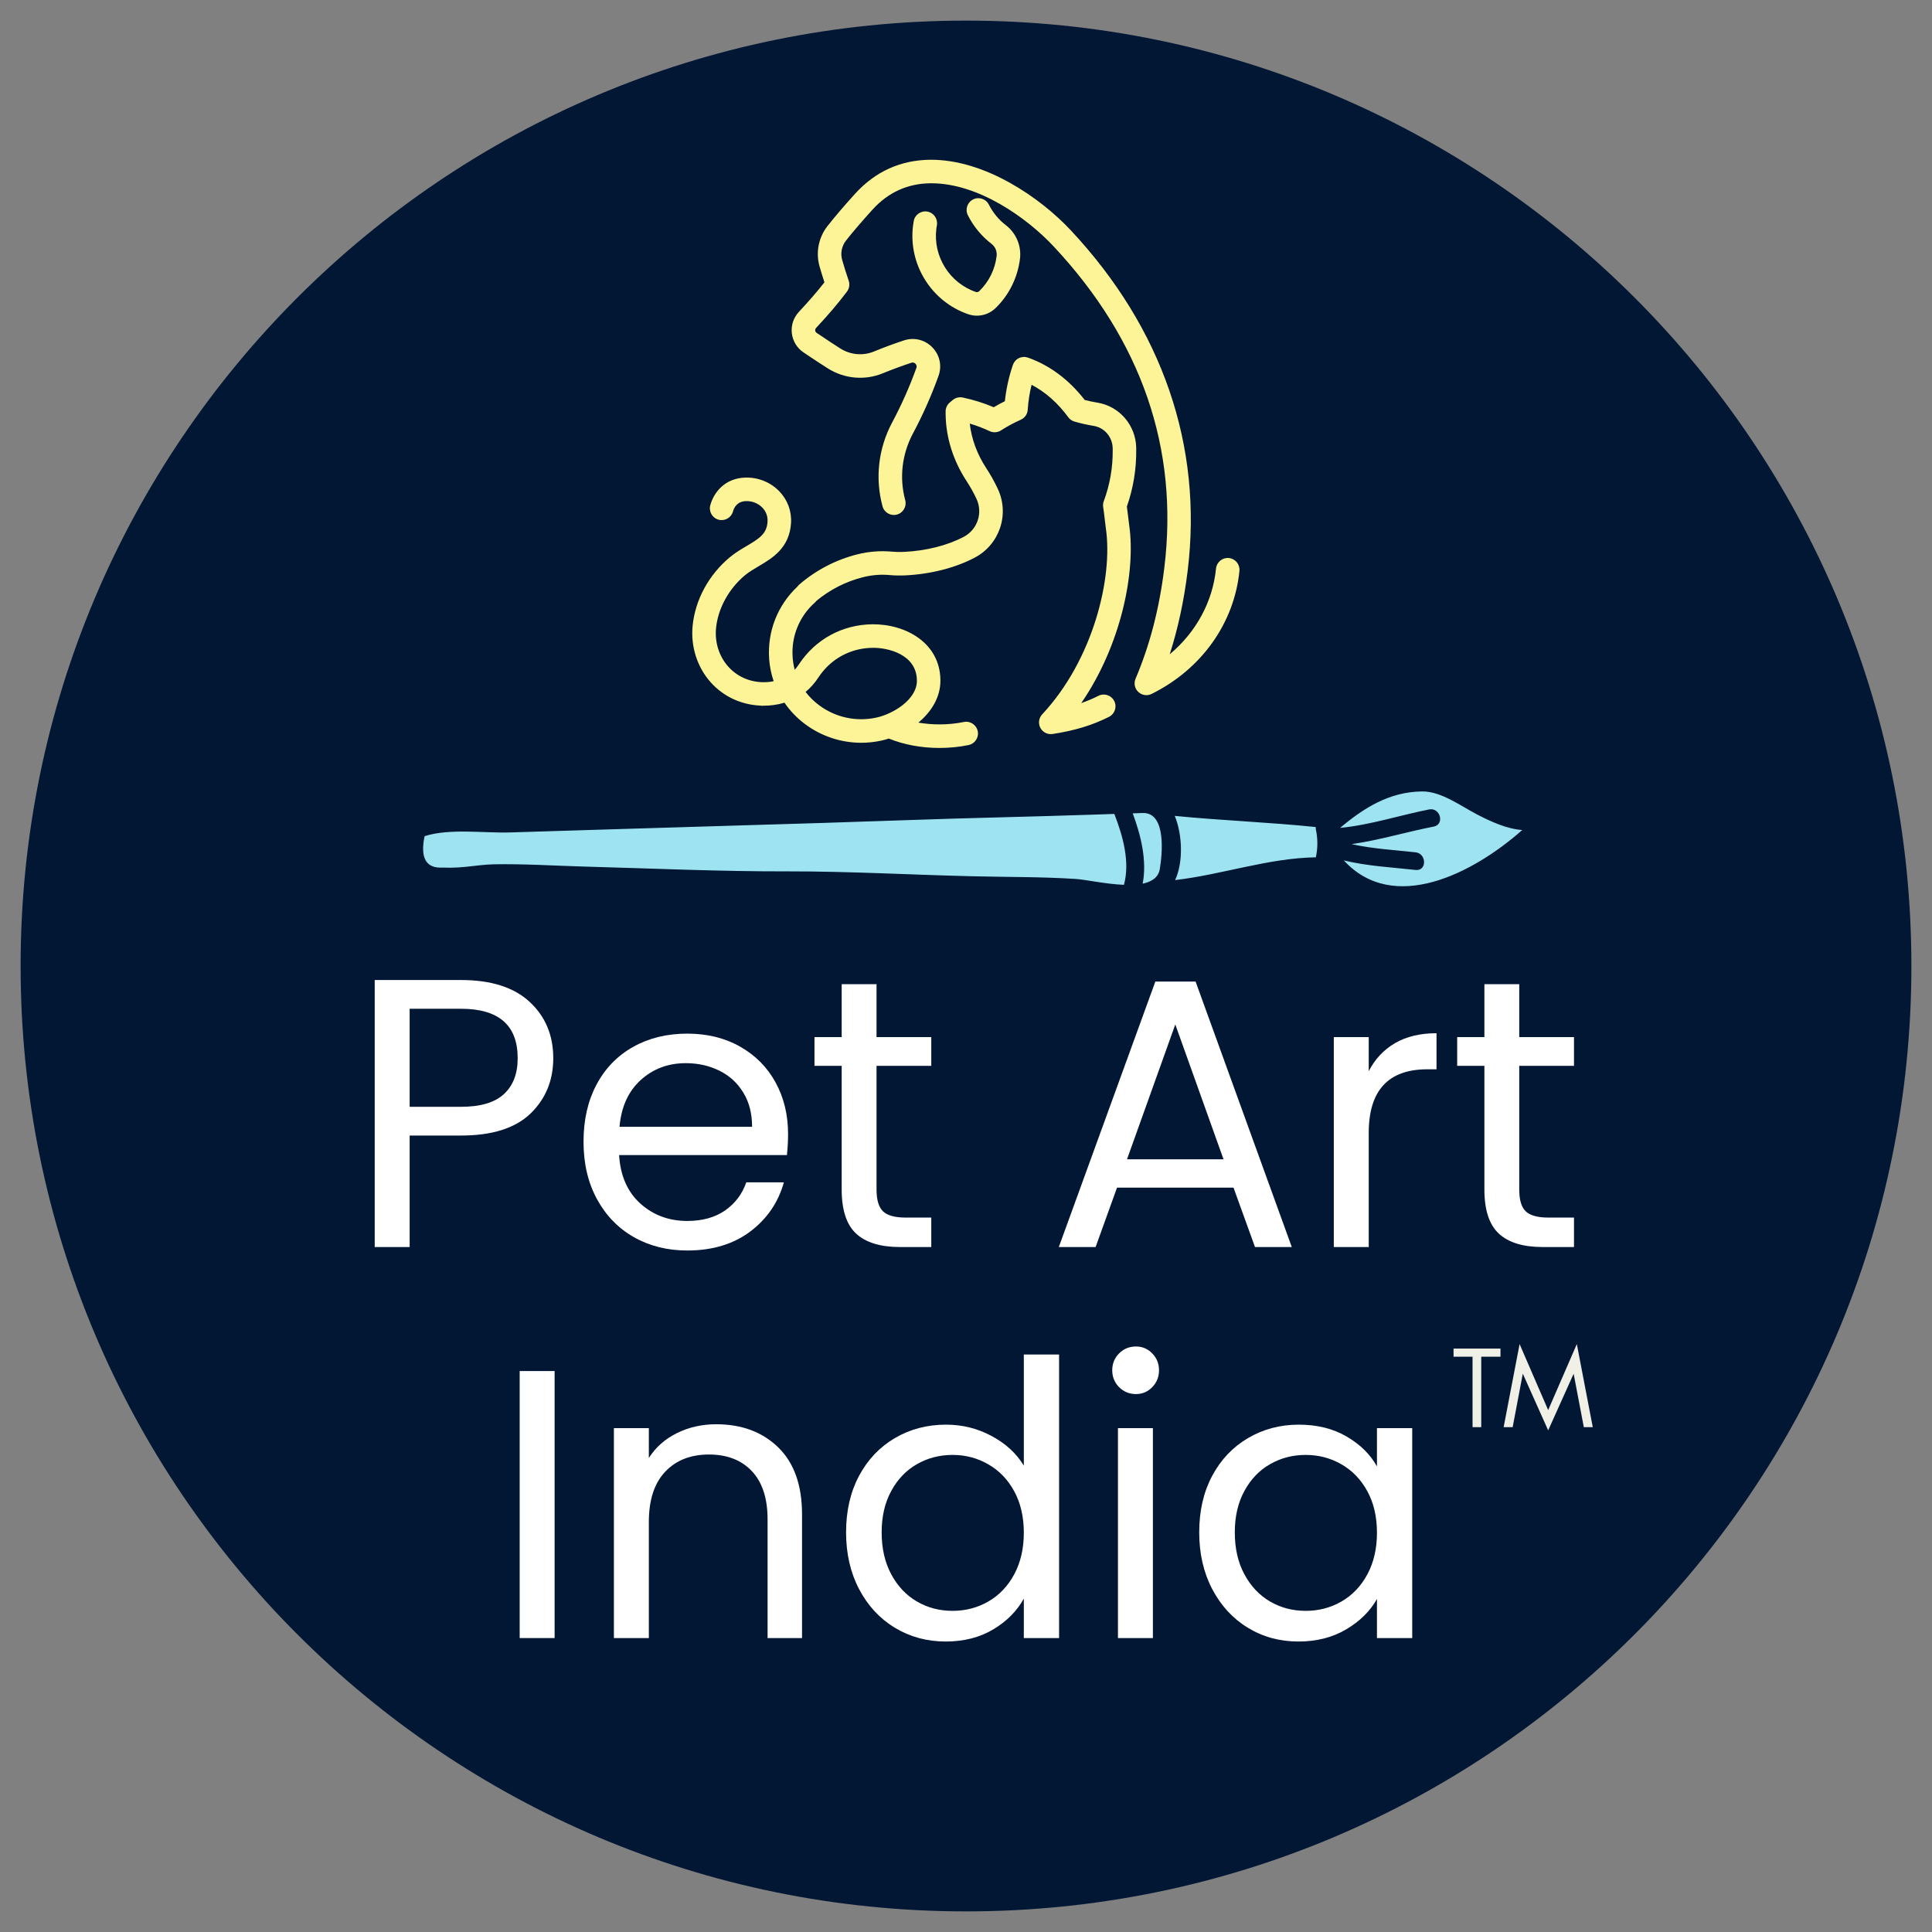
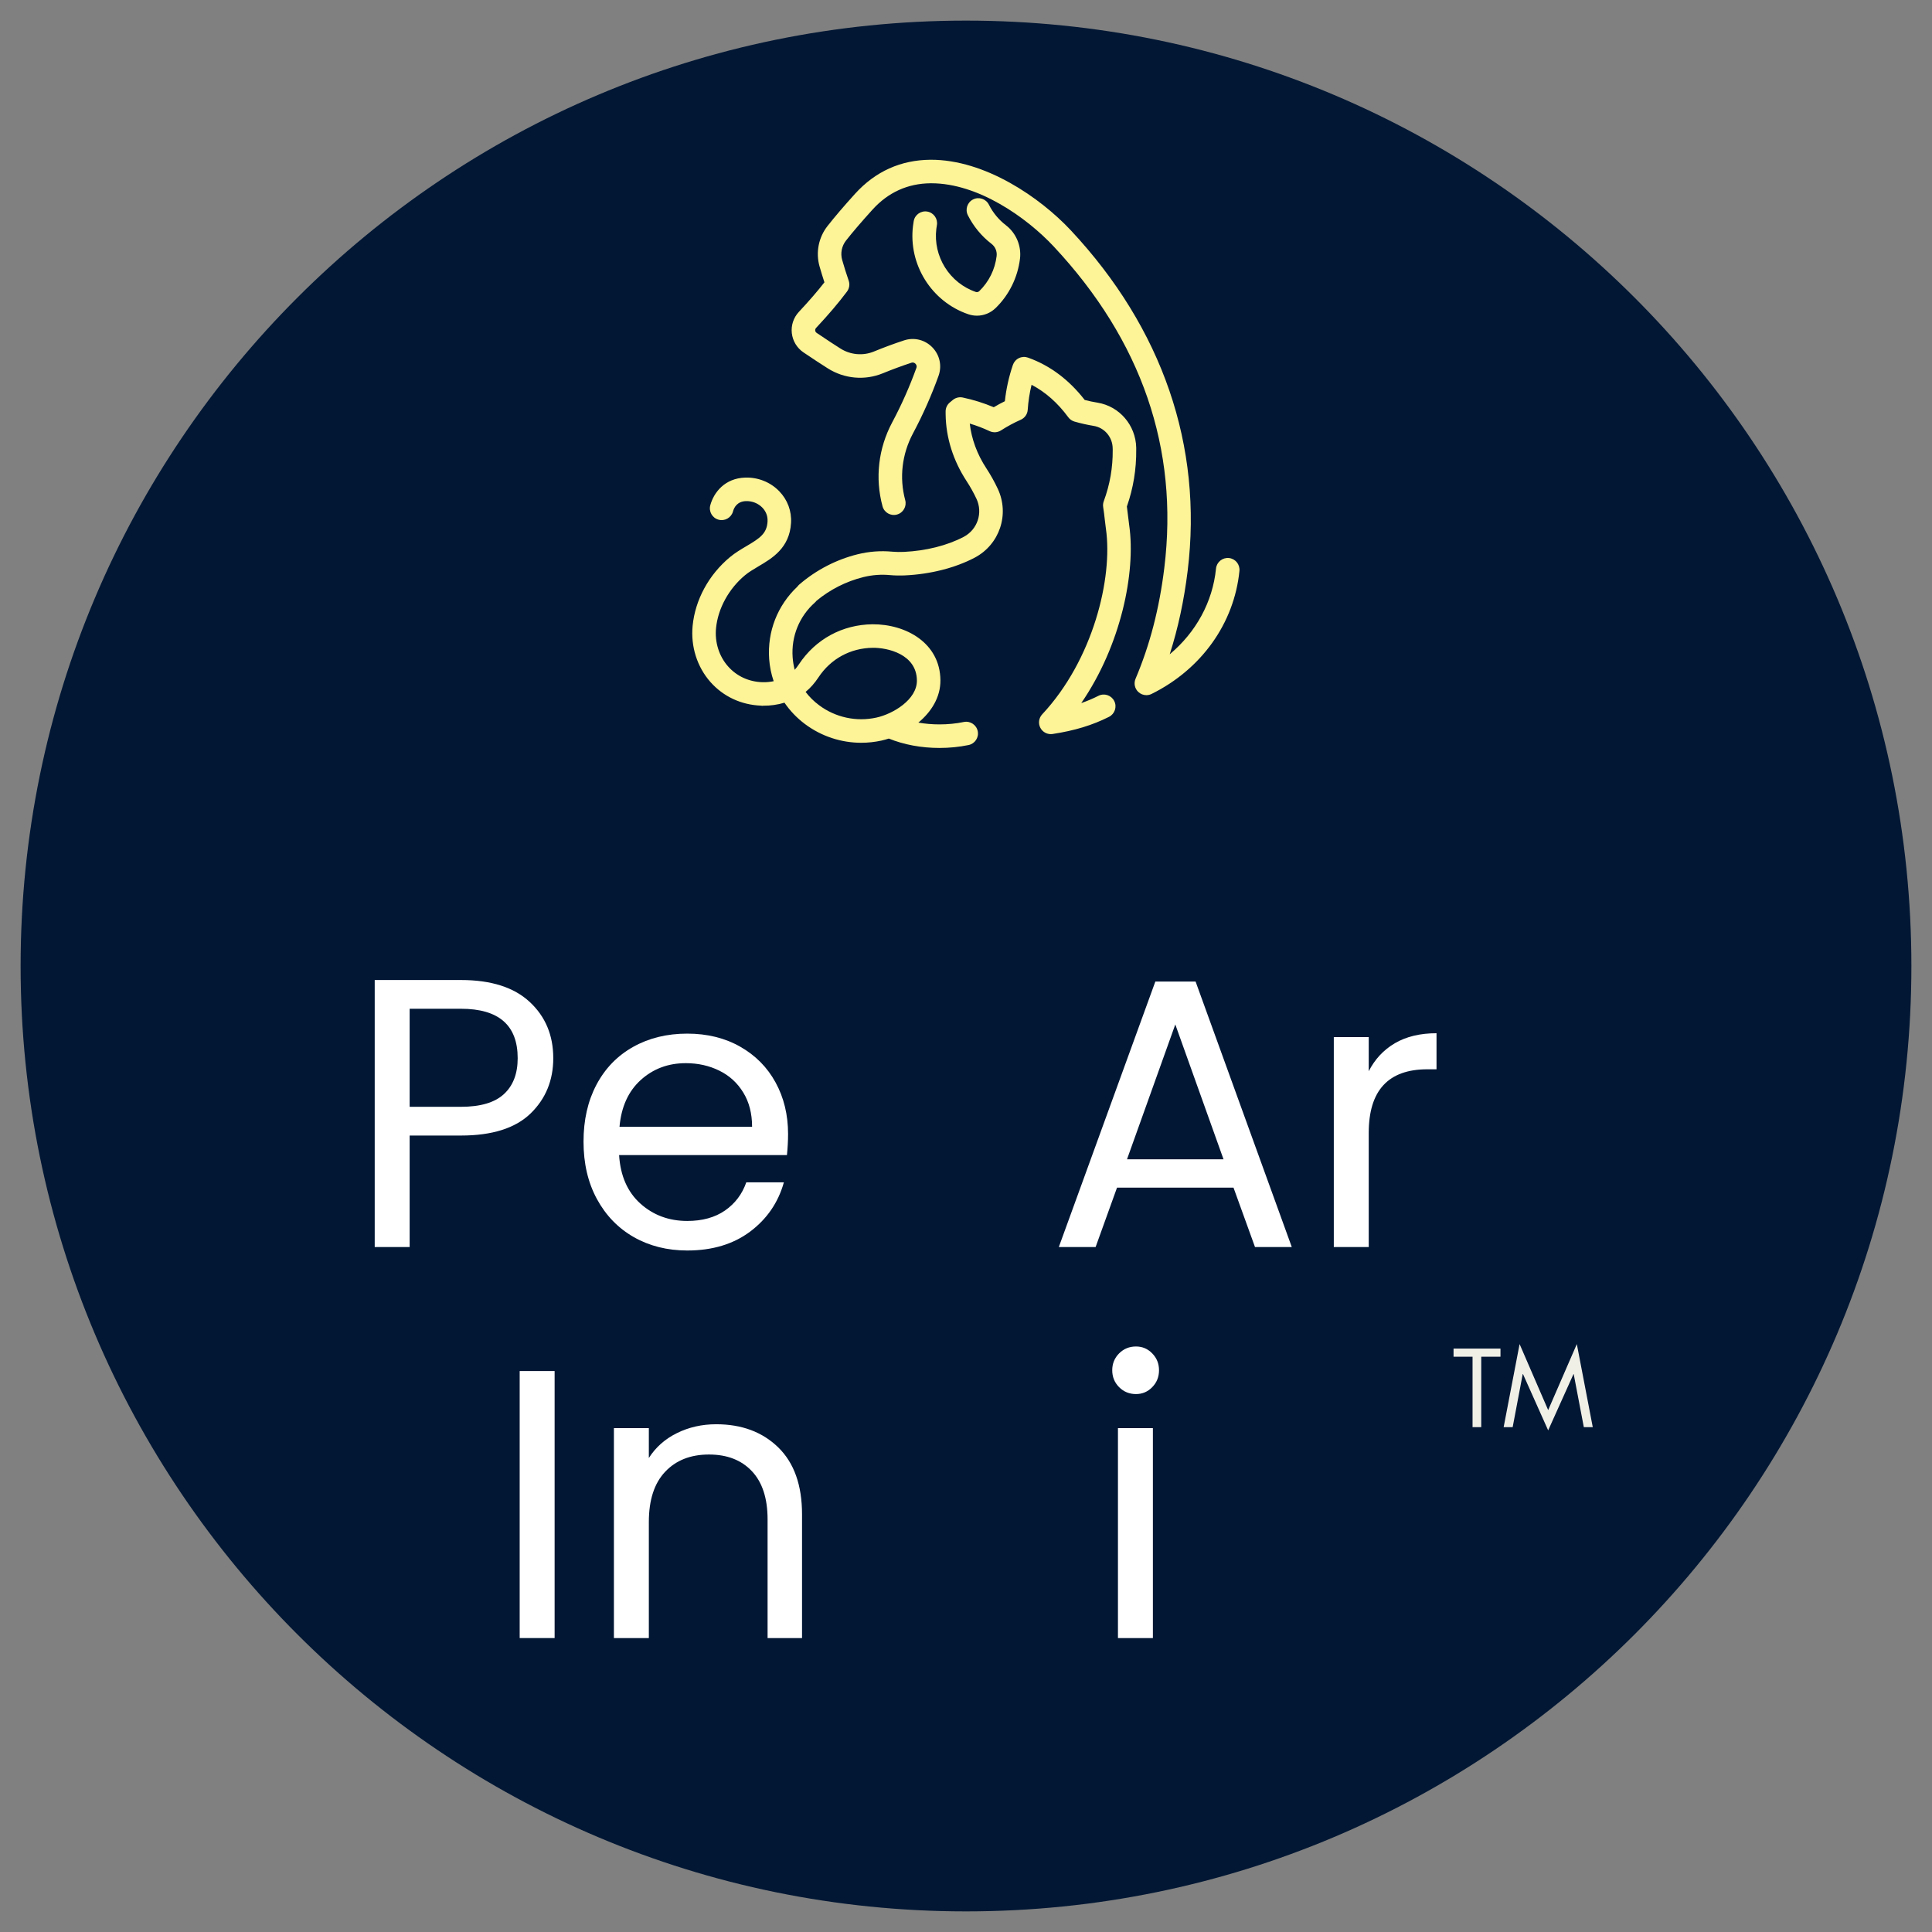
<svg xmlns="http://www.w3.org/2000/svg" version="1.0" preserveAspectRatio="xMidYMid meet" height="500" viewBox="0 0 375 375" zoomAndPan="magnify" width="500">
  <rect x="0" y="0" width="375" height="375" fill="#808080" stroke="none" />
  <defs>
    <g />
    <clipPath id="3ff9ef6a6d">
      <path clip-rule="nonzero" d="M 4 4 L 371 4 L 371 371 L 4 371 Z M 4 4" />
    </clipPath>
    <clipPath id="0ef10ae6c6">
      <path clip-rule="nonzero" d="M 187.5 4 C 86.156 4 4 86.156 4 187.5 C 4 288.844 86.156 371 187.5 371 C 288.844 371 371 288.844 371 187.5 C 371 86.156 288.844 4 187.5 4 Z M 187.5 4" />
    </clipPath>
    <clipPath id="a25d5fbeca">
      <path clip-rule="nonzero" d="M 153 31.008 L 240.586 31.008 L 240.586 135 L 153 135 Z M 153 31.008" />
    </clipPath>
    <clipPath id="9b127b7c66">
      <path clip-rule="nonzero" d="M 134.367 69 L 220.98 69 L 220.98 145.176 L 134.367 145.176 Z M 134.367 69" />
    </clipPath>
    <clipPath id="8cb98ca775">
      <path clip-rule="nonzero" d="M 82 153 L 296 153 L 296 173 L 82 173 Z M 82 153" />
    </clipPath>
    <clipPath id="1134691abf">
      <path clip-rule="nonzero" d="M 189.422 54.992 L 295.777 161.348 L 185.52 271.609 L 79.16 165.25 Z M 189.422 54.992" />
    </clipPath>
    <clipPath id="1d7323d9c7">
      <path clip-rule="nonzero" d="M 189.422 54.992 L 295.777 161.348 L 185.52 271.609 L 79.16 165.25 Z M 189.422 54.992" />
    </clipPath>
  </defs>
  <g clip-path="url(#3ff9ef6a6d)">
    <g clip-path="url(#0ef10ae6c6)">
      <path fill-rule="nonzero" fill-opacity="1" d="M 4 4 L 371 4 L 371 371 L 4 371 Z M 4 4" fill="#011734" />
    </g>
  </g>
  <path fill-rule="nonzero" fill-opacity="1" d="M 181.848 43.727 C 182.074 42.488 181.25 41.297 180.012 41.07 C 178.766 40.844 177.578 41.668 177.352 42.91 C 177.297 43.223 177.25 43.535 177.211 43.859 C 176.293 51.344 180.801 58.551 187.926 60.988 C 188.484 61.18 189.059 61.273 189.621 61.273 C 190.961 61.273 192.266 60.754 193.266 59.777 C 195.863 57.246 197.535 53.859 197.98 50.215 C 198.281 47.73 197.23 45.238 195.238 43.711 C 193.859 42.656 192.723 41.277 191.945 39.727 C 191.379 38.598 190.008 38.145 188.879 38.707 C 187.754 39.273 187.297 40.645 187.859 41.773 C 188.945 43.941 190.535 45.863 192.457 47.336 C 193.176 47.887 193.555 48.781 193.445 49.695 C 193.125 52.316 191.957 54.672 190.074 56.512 C 189.895 56.684 189.637 56.746 189.406 56.668 C 184.312 54.926 181.086 49.77 181.742 44.414 C 181.77 44.184 181.809 43.953 181.848 43.727" fill="#fdf397" />
  <g clip-path="url(#a25d5fbeca)">
    <path fill-rule="nonzero" fill-opacity="1" d="M 238.527 108.312 C 237.27 108.191 236.152 109.102 236.027 110.359 C 235.383 116.84 232.137 122.734 227.043 126.992 C 228.668 121.926 229.816 116.566 230.527 110.777 C 233.484 86.59 225.648 63.754 207.867 44.73 C 201.906 38.352 191.203 30.957 180.609 31.008 C 174.832 31.051 169.906 33.273 165.965 37.613 C 163.824 39.977 162.023 42.082 160.617 43.875 C 158.883 46.082 158.305 49.012 159.074 51.711 C 159.367 52.742 159.688 53.777 160.02 54.801 C 158.633 56.578 157.062 58.391 155.051 60.547 C 154.02 61.656 153.523 63.152 153.691 64.66 C 153.863 66.176 154.68 67.531 155.941 68.391 C 157.781 69.648 159.68 70.867 160.648 71.484 C 163.859 73.531 167.863 73.895 171.363 72.453 C 173.184 71.707 175.055 71.016 176.918 70.402 C 177.301 70.277 177.566 70.477 177.691 70.605 C 177.82 70.734 178.012 71.012 177.875 71.398 C 176.57 75.02 174.992 78.578 173.18 81.973 C 170.484 87.023 169.816 92.812 171.297 98.27 C 171.621 99.488 172.883 100.207 174.094 99.875 C 175.312 99.547 176.031 98.293 175.703 97.074 C 174.531 92.746 175.066 88.145 177.211 84.121 C 179.125 80.531 180.797 76.77 182.172 72.945 C 182.863 71.012 182.406 68.898 180.969 67.422 C 179.535 65.945 177.438 65.426 175.492 66.062 C 173.52 66.707 171.547 67.441 169.625 68.23 C 167.5 69.105 165.062 68.883 163.102 67.633 C 162.34 67.148 160.371 65.883 158.512 64.613 C 158.297 64.469 158.246 64.266 158.234 64.156 C 158.219 64.023 158.234 63.832 158.395 63.66 C 160.875 61.004 162.727 58.82 164.398 56.598 C 164.852 55.992 164.98 55.199 164.734 54.484 C 164.277 53.16 163.852 51.805 163.465 50.453 C 163.098 49.164 163.375 47.758 164.207 46.695 C 165.551 44.988 167.281 42.969 169.352 40.688 C 172.398 37.328 176.195 35.609 180.641 35.574 C 180.691 35.574 180.73 35.574 180.781 35.574 C 189.84 35.574 199.227 42.176 204.531 47.848 C 221.598 66.109 228.82 87.098 225.992 110.219 C 225.023 118.137 223.195 125.18 220.406 131.754 C 220.035 132.633 220.246 133.648 220.941 134.305 C 221.379 134.715 221.938 134.93 222.512 134.93 C 222.855 134.93 223.203 134.852 223.523 134.691 C 233.188 129.91 239.562 120.984 240.574 110.809 C 240.699 109.555 239.781 108.434 238.527 108.312" fill="#fdf397" />
  </g>
  <g clip-path="url(#9b127b7c66)">
    <path fill-rule="nonzero" fill-opacity="1" d="M 158.879 131.457 C 161.254 127.867 165.086 125.785 169.402 125.738 C 172.309 125.703 177.914 126.988 177.969 132.07 C 178.012 135.812 173.297 138.59 170.102 139.285 C 166.215 140.137 162.16 139.258 158.98 136.879 C 157.969 136.125 157.094 135.258 156.367 134.297 C 157.289 133.547 158.129 132.594 158.879 131.457 Z M 219.18 101.969 C 219.098 101.414 219.031 100.852 218.969 100.277 C 218.898 99.641 218.824 98.984 218.727 98.312 C 219.973 94.766 220.582 91.051 220.539 87.266 L 220.539 86.883 C 220.441 82.527 217.285 78.855 213.027 78.156 C 212.195 78.02 211.359 77.848 210.543 77.633 C 207.48 73.695 203.785 70.93 199.535 69.414 C 198.957 69.211 198.324 69.242 197.773 69.508 C 197.223 69.773 196.801 70.25 196.602 70.828 C 195.824 73.109 195.301 75.477 195.043 77.875 C 194.312 78.234 193.59 78.625 192.887 79.043 C 190.945 78.223 188.922 77.59 186.859 77.156 C 186.184 77.02 185.473 77.191 184.938 77.633 L 184.367 78.109 C 183.836 78.551 183.531 79.207 183.543 79.895 L 183.547 80.449 C 183.605 84.938 185.008 89.406 187.617 93.387 C 188.328 94.477 188.973 95.625 189.527 96.805 C 190.82 99.547 189.73 102.797 187.047 104.207 C 183.844 105.887 179.727 106.922 175.453 107.121 C 174.723 107.156 173.82 107.141 173.207 107.082 C 170.953 106.867 168.684 107.035 166.461 107.586 C 162.32 108.613 158.422 110.633 155.172 113.43 C 155.145 113.453 155.117 113.477 155.09 113.504 C 154.969 113.617 154.859 113.738 154.766 113.871 C 150.906 117.504 148.918 122.59 149.293 127.914 C 149.398 129.395 149.695 130.836 150.168 132.219 C 149.469 132.367 148.75 132.43 148.031 132.414 C 145.398 132.355 143.016 131.266 141.324 129.355 C 139.566 127.375 138.715 124.664 138.984 121.91 C 139.359 118.109 141.457 114.273 144.602 111.656 C 145.348 111.031 146.254 110.5 147.207 109.934 C 149.895 108.348 153.242 106.371 153.539 101.523 C 153.68 99.203 152.863 97.008 151.238 95.336 C 149.531 93.578 147.133 92.621 144.641 92.699 C 140.699 92.828 138.555 95.555 137.867 98.062 C 137.535 99.281 138.25 100.539 139.469 100.871 C 140.684 101.203 141.938 100.488 142.273 99.273 C 142.469 98.543 143.062 97.32 144.793 97.266 C 145.977 97.227 147.148 97.684 147.961 98.52 C 148.469 99.043 149.059 99.938 148.98 101.246 C 148.84 103.566 147.48 104.473 144.887 106 C 143.816 106.633 142.711 107.285 141.676 108.145 C 137.57 111.562 134.934 116.418 134.438 121.465 C 134.047 125.477 135.309 129.457 137.902 132.387 C 140.402 135.207 143.883 136.82 147.715 136.965 C 147.801 136.977 147.883 136.996 147.969 136.996 C 148.016 136.996 148.066 136.98 148.113 136.977 C 149.527 136.992 150.926 136.797 152.266 136.391 C 153.34 137.965 154.676 139.363 156.242 140.535 C 159.426 142.918 163.262 144.172 167.172 144.172 C 168.473 144.172 169.781 144.031 171.078 143.75 C 171.559 143.645 172.039 143.508 172.52 143.355 C 175.441 144.543 178.824 145.176 182.348 145.176 C 184.277 145.176 186.18 144.988 187.996 144.613 C 189.234 144.359 190.031 143.156 189.777 141.918 C 189.523 140.684 188.312 139.883 187.082 140.137 C 185.566 140.449 183.973 140.605 182.348 140.605 C 180.941 140.605 179.57 140.484 178.254 140.258 C 180.793 138.152 182.57 135.309 182.535 132.02 C 182.461 124.805 175.855 121.133 169.355 121.172 C 163.5 121.234 158.293 124.066 155.07 128.938 C 154.809 129.332 154.535 129.688 154.254 130.008 C 154.047 129.223 153.91 128.418 153.852 127.59 C 153.559 123.516 155.145 119.633 158.188 116.934 C 158.297 116.836 158.395 116.73 158.477 116.617 C 161.117 114.426 164.246 112.844 167.559 112.02 C 169.281 111.594 171.035 111.461 172.77 111.629 C 173.59 111.707 174.73 111.73 175.668 111.684 C 180.594 111.453 185.387 110.234 189.168 108.254 C 194.027 105.703 196 99.824 193.66 94.855 C 193.016 93.484 192.266 92.148 191.438 90.883 C 189.664 88.18 188.574 85.215 188.23 82.215 C 189.551 82.609 190.844 83.102 192.09 83.688 C 192.805 84.02 193.637 83.965 194.297 83.539 C 195.52 82.754 196.805 82.059 198.129 81.473 C 198.906 81.129 199.43 80.383 199.48 79.535 C 199.59 77.898 199.84 76.277 200.227 74.688 C 202.91 76.09 205.301 78.199 207.348 80.984 C 207.648 81.395 208.07 81.688 208.559 81.828 C 209.781 82.18 211.035 82.461 212.289 82.668 C 214.375 83.008 215.922 84.824 215.969 86.977 L 215.977 87.305 C 216.012 90.738 215.426 94.098 214.238 97.285 C 214.102 97.66 214.062 98.062 214.129 98.461 C 214.254 99.223 214.344 100.023 214.43 100.793 C 214.5 101.41 214.57 102.023 214.656 102.621 C 216.035 112.195 212.168 128.078 202.289 138.652 C 201.625 139.363 201.48 140.418 201.938 141.277 C 202.391 142.137 203.336 142.613 204.305 142.469 C 208.621 141.805 211.996 140.777 215.262 139.137 C 216.387 138.566 216.84 137.191 216.273 136.066 C 215.703 134.938 214.328 134.488 213.207 135.055 C 212.117 135.605 211.023 136.07 209.871 136.469 C 217.566 125.285 220.488 111.078 219.18 101.969" fill="#fdf397" />
  </g>
  <g clip-path="url(#8cb98ca775)">
    <g clip-path="url(#1134691abf)">
      <g clip-path="url(#1d7323d9c7)">
-         <path fill-rule="nonzero" fill-opacity="1" d="M 260.832 167.004 C 265.402 168.113 270.109 168.344 274.777 168.859 C 276.977 169.098 276.938 165.676 274.766 165.434 C 270.594 164.973 266.418 164.754 262.344 163.844 C 267.742 163.082 272.938 161.477 278.285 160.441 C 280.457 160.016 279.562 156.695 277.398 157.109 C 271.621 158.254 265.98 160.129 260.109 160.695 C 264.777 156.777 269.691 153.68 276.062 153.617 C 279.734 153.582 283.621 156.5 286.781 158.129 C 289.387 159.477 292.504 160.906 295.469 161.105 C 285.902 169.57 270.453 177.492 260.832 167.004 Z M 228.09 170.824 C 229.695 167.352 229.523 162.043 228.023 158.363 C 237.137 159.266 246.289 159.59 255.391 160.527 C 255.395 160.676 255.367 160.824 255.406 160.984 C 255.789 162.754 255.793 164.562 255.426 166.324 C 255.418 166.363 255.43 166.375 255.426 166.402 C 246.152 166.551 237.266 169.754 228.09 170.824 Z M 221.789 171.523 C 222.668 167.078 221.434 162.062 219.859 157.871 C 220.488 157.848 221.105 157.824 221.727 157.805 C 226.527 157.582 225.555 166.133 225.105 168.727 C 224.828 170.332 223.523 171.152 221.789 171.523 Z M 208.777 170.602 C 202.082 170.168 195.34 170.254 188.641 170.078 C 176.754 169.797 164.898 169.117 152.992 169.133 C 139.82 169.168 126.621 168.562 113.449 168.203 C 107.574 168.039 101.66 167.648 95.793 167.762 C 94.016 167.793 92.207 168.082 90.445 168.246 C 89.441 168.355 88.441 168.402 87.43 168.426 C 86.941 168.41 86.461 168.395 85.965 168.395 C 82.715 168.605 81.523 166.574 82.414 162.297 C 87.277 160.746 93.918 161.73 98.934 161.578 C 105.797 161.367 112.641 161.16 119.477 160.945 C 132.824 160.539 146.141 160.133 159.477 159.738 C 170.992 159.383 182.359 158.93 193.883 158.652 C 200.215 158.504 206.531 158.293 212.852 158.102 C 213.992 158.059 215.133 158.016 216.289 157.98 C 217.922 162.156 219.387 167.316 218.152 171.746 C 214.551 171.602 210.551 170.695 208.777 170.602" fill="#9de3f1" />
-       </g>
+         </g>
    </g>
  </g>
  <g fill-opacity="1" fill="#ffffff">
    <g transform="translate(67.013, 242.049)">
      <g>
        <path d="M 40.375 -36.656 C 40.375 -32.344 38.898 -28.758 35.953 -25.906 C 33.004 -23.062 28.504 -21.641 22.453 -21.641 L 12.5 -21.641 L 12.5 0 L 5.719 0 L 5.719 -51.828 L 22.453 -51.828 C 28.305 -51.828 32.754 -50.41 35.797 -47.578 C 38.848 -44.754 40.375 -41.113 40.375 -36.656 Z M 22.453 -27.219 C 26.223 -27.219 29 -28.035 30.781 -29.672 C 32.57 -31.305 33.469 -33.633 33.469 -36.656 C 33.469 -43.051 29.797 -46.25 22.453 -46.25 L 12.5 -46.25 L 12.5 -27.219 Z M 22.453 -27.219" />
      </g>
    </g>
  </g>
  <g fill-opacity="1" fill="#ffffff">
    <g transform="translate(110.058, 242.049)">
      <g>
        <path d="M 42.906 -21.938 C 42.906 -20.645 42.832 -19.281 42.688 -17.844 L 10.109 -17.844 C 10.359 -13.832 11.734 -10.695 14.234 -8.438 C 16.742 -6.188 19.781 -5.062 23.344 -5.062 C 26.27 -5.062 28.711 -5.738 30.672 -7.094 C 32.629 -8.457 34.004 -10.281 34.797 -12.562 L 42.094 -12.562 C 41 -8.645 38.816 -5.457 35.547 -3 C 32.273 -0.551 28.207 0.672 23.344 0.672 C 19.477 0.672 16.02 -0.191 12.969 -1.922 C 9.926 -3.66 7.535 -6.129 5.797 -9.328 C 4.066 -12.523 3.203 -16.234 3.203 -20.453 C 3.203 -24.66 4.039 -28.348 5.719 -31.516 C 7.406 -34.691 9.773 -37.133 12.828 -38.844 C 15.879 -40.562 19.383 -41.422 23.344 -41.422 C 27.219 -41.422 30.641 -40.578 33.609 -38.891 C 36.586 -37.203 38.879 -34.883 40.484 -31.938 C 42.098 -28.988 42.906 -25.656 42.906 -21.938 Z M 35.922 -23.344 C 35.922 -25.926 35.348 -28.145 34.203 -30 C 33.066 -31.863 31.52 -33.273 29.562 -34.234 C 27.602 -35.203 25.43 -35.688 23.047 -35.688 C 19.629 -35.688 16.719 -34.598 14.312 -32.422 C 11.906 -30.242 10.531 -27.219 10.188 -23.344 Z M 35.922 -23.344" />
      </g>
    </g>
  </g>
  <g fill-opacity="1" fill="#ffffff">
    <g transform="translate(156.152, 242.049)">
      <g>
-         <path d="M 13.984 -35.172 L 13.984 -11.156 C 13.984 -9.164 14.398 -7.758 15.234 -6.938 C 16.078 -6.125 17.539 -5.719 19.625 -5.719 L 24.609 -5.719 L 24.609 0 L 18.516 0 C 14.742 0 11.914 -0.863 10.031 -2.594 C 8.156 -4.332 7.219 -7.188 7.219 -11.156 L 7.219 -35.172 L 1.938 -35.172 L 1.938 -40.75 L 7.219 -40.75 L 7.219 -51.016 L 13.984 -51.016 L 13.984 -40.75 L 24.609 -40.75 L 24.609 -35.172 Z M 13.984 -35.172" />
-       </g>
+         </g>
    </g>
  </g>
  <g fill-opacity="1" fill="#ffffff">
    <g transform="translate(183.213, 242.049)">
      <g />
    </g>
  </g>
  <g fill-opacity="1" fill="#ffffff">
    <g transform="translate(203.063, 242.049)">
      <g>
        <path d="M 36.359 -11.531 L 13.75 -11.531 L 9.594 0 L 2.453 0 L 21.188 -51.531 L 29 -51.531 L 47.672 0 L 40.531 0 Z M 34.422 -17.031 L 25.062 -43.203 L 15.688 -17.031 Z M 34.422 -17.031" />
      </g>
    </g>
  </g>
  <g fill-opacity="1" fill="#ffffff">
    <g transform="translate(253.171, 242.049)">
      <g>
        <path d="M 12.5 -34.125 C 13.688 -36.457 15.379 -38.27 17.578 -39.562 C 19.785 -40.852 22.477 -41.5 25.656 -41.5 L 25.656 -34.5 L 23.875 -34.5 C 16.289 -34.5 12.5 -30.383 12.5 -22.156 L 12.5 0 L 5.719 0 L 5.719 -40.75 L 12.5 -40.75 Z M 12.5 -34.125" />
      </g>
    </g>
  </g>
  <g fill-opacity="1" fill="#ffffff">
    <g transform="translate(280.901, 242.049)">
      <g>
-         <path d="M 13.984 -35.172 L 13.984 -11.156 C 13.984 -9.164 14.398 -7.758 15.234 -6.938 C 16.078 -6.125 17.539 -5.719 19.625 -5.719 L 24.609 -5.719 L 24.609 0 L 18.516 0 C 14.742 0 11.914 -0.863 10.031 -2.594 C 8.156 -4.332 7.219 -7.188 7.219 -11.156 L 7.219 -35.172 L 1.938 -35.172 L 1.938 -40.75 L 7.219 -40.75 L 7.219 -51.016 L 13.984 -51.016 L 13.984 -40.75 L 24.609 -40.75 L 24.609 -35.172 Z M 13.984 -35.172" />
-       </g>
+         </g>
    </g>
  </g>
  <g fill-opacity="1" fill="#ffffff">
    <g transform="translate(95.151, 317.946)">
      <g>
        <path d="M 12.5 -51.828 L 12.5 0 L 5.719 0 L 5.719 -51.828 Z M 12.5 -51.828" />
      </g>
    </g>
  </g>
  <g fill-opacity="1" fill="#ffffff">
    <g transform="translate(113.44, 317.946)">
      <g>
        <path d="M 25.578 -41.5 C 30.535 -41.5 34.551 -40 37.625 -37 C 40.695 -34 42.234 -29.672 42.234 -24.016 L 42.234 0 L 35.547 0 L 35.547 -23.047 C 35.547 -27.117 34.531 -30.234 32.5 -32.391 C 30.469 -34.547 27.691 -35.625 24.172 -35.625 C 20.598 -35.625 17.758 -34.504 15.656 -32.266 C 13.551 -30.035 12.5 -26.789 12.5 -22.531 L 12.5 0 L 5.719 0 L 5.719 -40.75 L 12.5 -40.75 L 12.5 -34.953 C 13.832 -37.035 15.648 -38.645 17.953 -39.781 C 20.266 -40.926 22.805 -41.5 25.578 -41.5 Z M 25.578 -41.5" />
      </g>
    </g>
  </g>
  <g fill-opacity="1" fill="#ffffff">
    <g transform="translate(161.02, 317.946)">
      <g>
-         <path d="M 3.203 -20.516 C 3.203 -24.68 4.039 -28.336 5.719 -31.484 C 7.406 -34.641 9.723 -37.082 12.672 -38.812 C 15.629 -40.551 18.941 -41.422 22.609 -41.422 C 25.773 -41.422 28.723 -40.688 31.453 -39.219 C 34.18 -37.758 36.266 -35.844 37.703 -33.469 L 37.703 -55.031 L 44.547 -55.031 L 44.547 0 L 37.703 0 L 37.703 -7.656 C 36.359 -5.227 34.375 -3.234 31.75 -1.672 C 29.125 -0.109 26.051 0.672 22.531 0.672 C 18.914 0.672 15.629 -0.219 12.672 -2 C 9.723 -3.789 7.406 -6.297 5.719 -9.516 C 4.039 -12.734 3.203 -16.398 3.203 -20.516 Z M 37.703 -20.453 C 37.703 -23.523 37.082 -26.203 35.844 -28.484 C 34.602 -30.766 32.926 -32.508 30.812 -33.719 C 28.707 -34.938 26.395 -35.547 23.875 -35.547 C 21.344 -35.547 19.035 -34.945 16.953 -33.75 C 14.867 -32.562 13.207 -30.828 11.969 -28.547 C 10.727 -26.273 10.109 -23.598 10.109 -20.516 C 10.109 -17.398 10.727 -14.688 11.969 -12.375 C 13.207 -10.07 14.867 -8.312 16.953 -7.094 C 19.035 -5.883 21.344 -5.281 23.875 -5.281 C 26.395 -5.281 28.707 -5.883 30.812 -7.094 C 32.926 -8.312 34.602 -10.07 35.844 -12.375 C 37.082 -14.688 37.703 -17.379 37.703 -20.453 Z M 37.703 -20.453" />
-       </g>
+         </g>
    </g>
  </g>
  <g fill-opacity="1" fill="#ffffff">
    <g transform="translate(211.276, 317.946)">
      <g>
        <path d="M 9.219 -47.359 C 7.926 -47.359 6.832 -47.805 5.938 -48.703 C 5.051 -49.598 4.609 -50.691 4.609 -51.984 C 4.609 -53.266 5.051 -54.352 5.938 -55.25 C 6.832 -56.145 7.926 -56.594 9.219 -56.594 C 10.457 -56.594 11.508 -56.145 12.375 -55.25 C 13.25 -54.352 13.688 -53.266 13.688 -51.984 C 13.688 -50.691 13.25 -49.598 12.375 -48.703 C 11.508 -47.805 10.457 -47.359 9.219 -47.359 Z M 12.5 -40.75 L 12.5 0 L 5.719 0 L 5.719 -40.75 Z M 12.5 -40.75" />
      </g>
    </g>
  </g>
  <g fill-opacity="1" fill="#ffffff">
    <g transform="translate(229.565, 317.946)">
      <g>
-         <path d="M 3.203 -20.516 C 3.203 -24.68 4.039 -28.336 5.719 -31.484 C 7.406 -34.641 9.723 -37.082 12.672 -38.812 C 15.629 -40.551 18.914 -41.422 22.531 -41.422 C 26.102 -41.422 29.203 -40.648 31.828 -39.109 C 34.453 -37.578 36.41 -35.645 37.703 -33.312 L 37.703 -40.75 L 44.547 -40.75 L 44.547 0 L 37.703 0 L 37.703 -7.578 C 36.359 -5.203 34.359 -3.234 31.703 -1.672 C 29.055 -0.109 25.973 0.672 22.453 0.672 C 18.836 0.672 15.566 -0.219 12.641 -2 C 9.711 -3.789 7.406 -6.297 5.719 -9.516 C 4.039 -12.734 3.203 -16.398 3.203 -20.516 Z M 37.703 -20.453 C 37.703 -23.523 37.082 -26.203 35.844 -28.484 C 34.602 -30.766 32.926 -32.508 30.812 -33.719 C 28.707 -34.938 26.395 -35.547 23.875 -35.547 C 21.344 -35.547 19.035 -34.945 16.953 -33.75 C 14.867 -32.562 13.207 -30.828 11.969 -28.547 C 10.727 -26.273 10.109 -23.598 10.109 -20.516 C 10.109 -17.398 10.727 -14.688 11.969 -12.375 C 13.207 -10.07 14.867 -8.312 16.953 -7.094 C 19.035 -5.883 21.344 -5.281 23.875 -5.281 C 26.395 -5.281 28.707 -5.883 30.812 -7.094 C 32.926 -8.312 34.602 -10.07 35.844 -12.375 C 37.082 -14.688 37.703 -17.379 37.703 -20.453 Z M 37.703 -20.453" />
-       </g>
+         </g>
    </g>
  </g>
  <g fill-opacity="1" fill="#f1f0e7">
    <g transform="translate(281.93, 277.009)">
      <g>
        <path d="M 9.312 -15.25 L 9.312 -13.672 L 5.578 -13.672 L 5.578 0 L 3.891 0 L 3.891 -13.672 L 0.203 -13.672 L 0.203 -15.25 Z M 9.312 -15.25" />
      </g>
    </g>
  </g>
  <g fill-opacity="1" fill="#f1f0e7">
    <g transform="translate(291.436, 277.009)">
      <g>
-         <path d="M 3.516 -16.125 L 9.062 -3.312 L 14.625 -16.125 L 17.719 0 L 15.984 0 L 14.016 -10.312 L 13.984 -10.312 L 9.062 0.625 L 4.172 -10.312 L 4.125 -10.312 L 2.172 0 L 0.422 0 Z M 0.844 -15.25 Z M 0.844 -15.25" />
+         <path d="M 3.516 -16.125 L 9.062 -3.312 L 14.625 -16.125 L 17.719 0 L 15.984 0 L 14.016 -10.312 L 13.984 -10.312 L 9.062 0.625 L 4.172 -10.312 L 4.125 -10.312 L 2.172 0 L 0.422 0 Z M 0.844 -15.25 M 0.844 -15.25" />
      </g>
    </g>
  </g>
</svg>